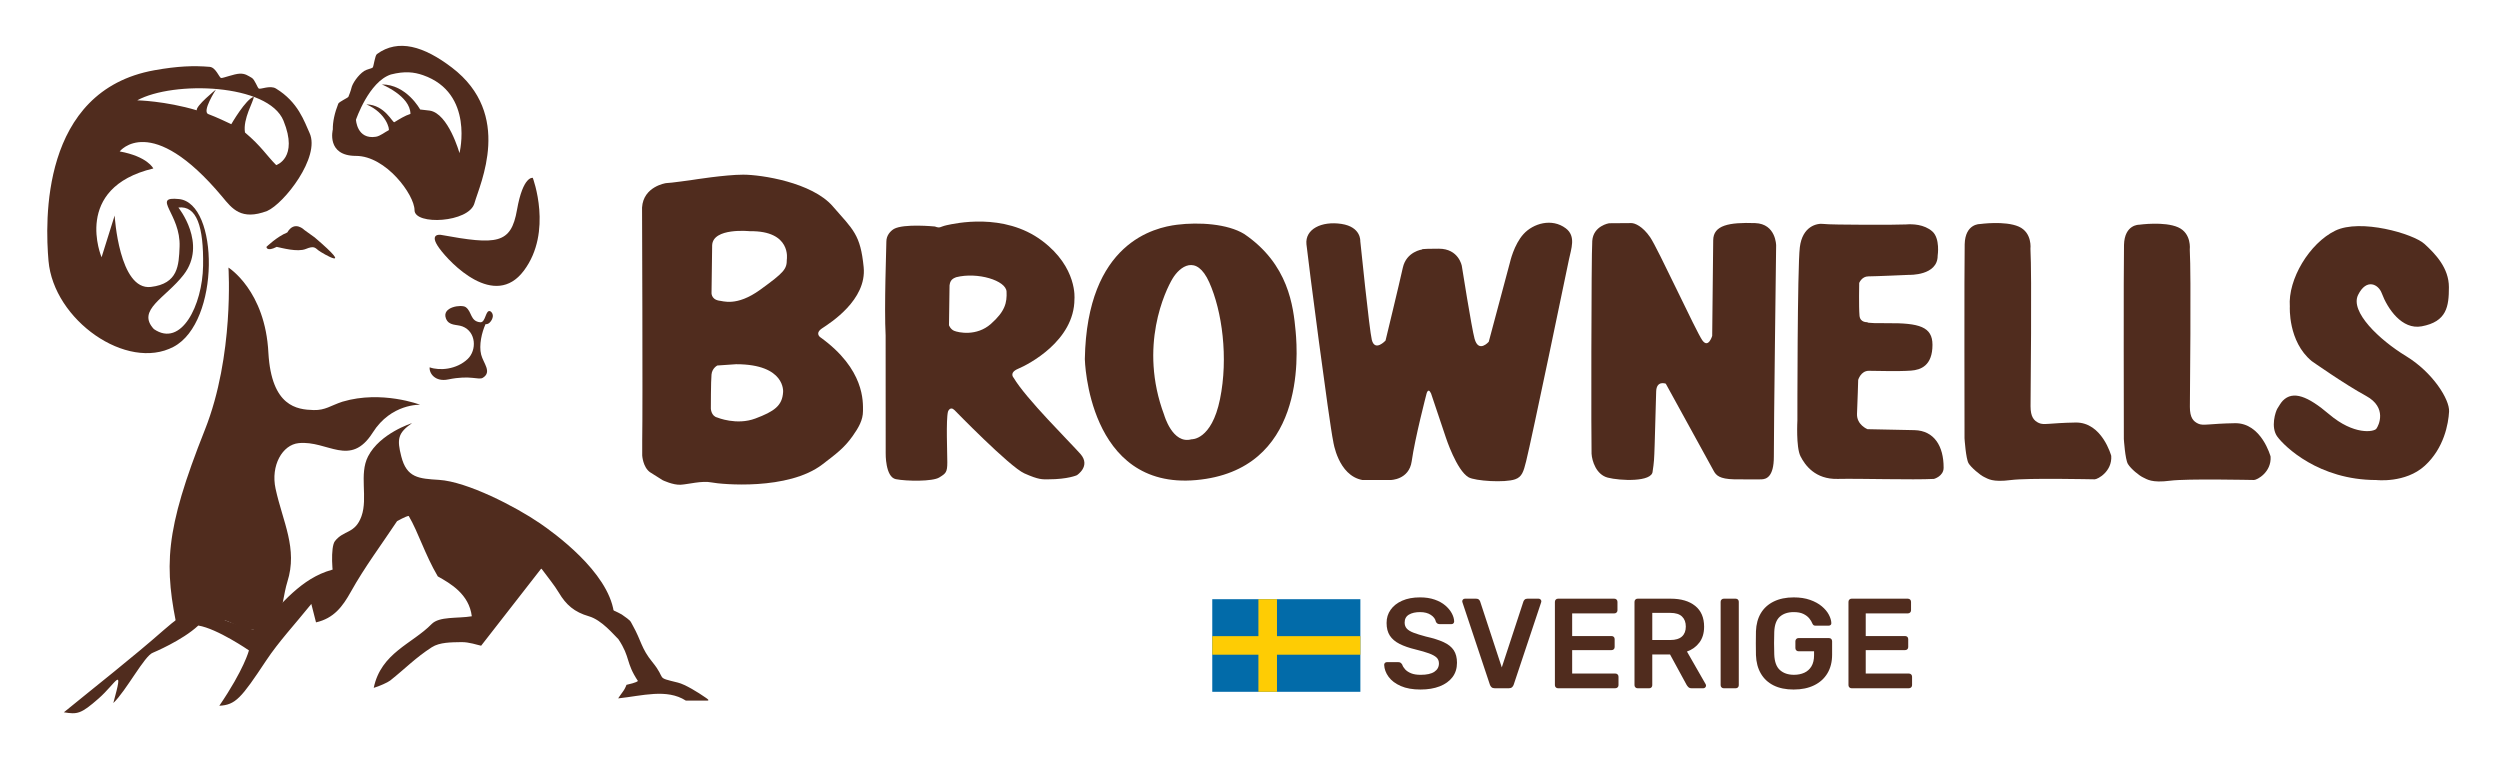
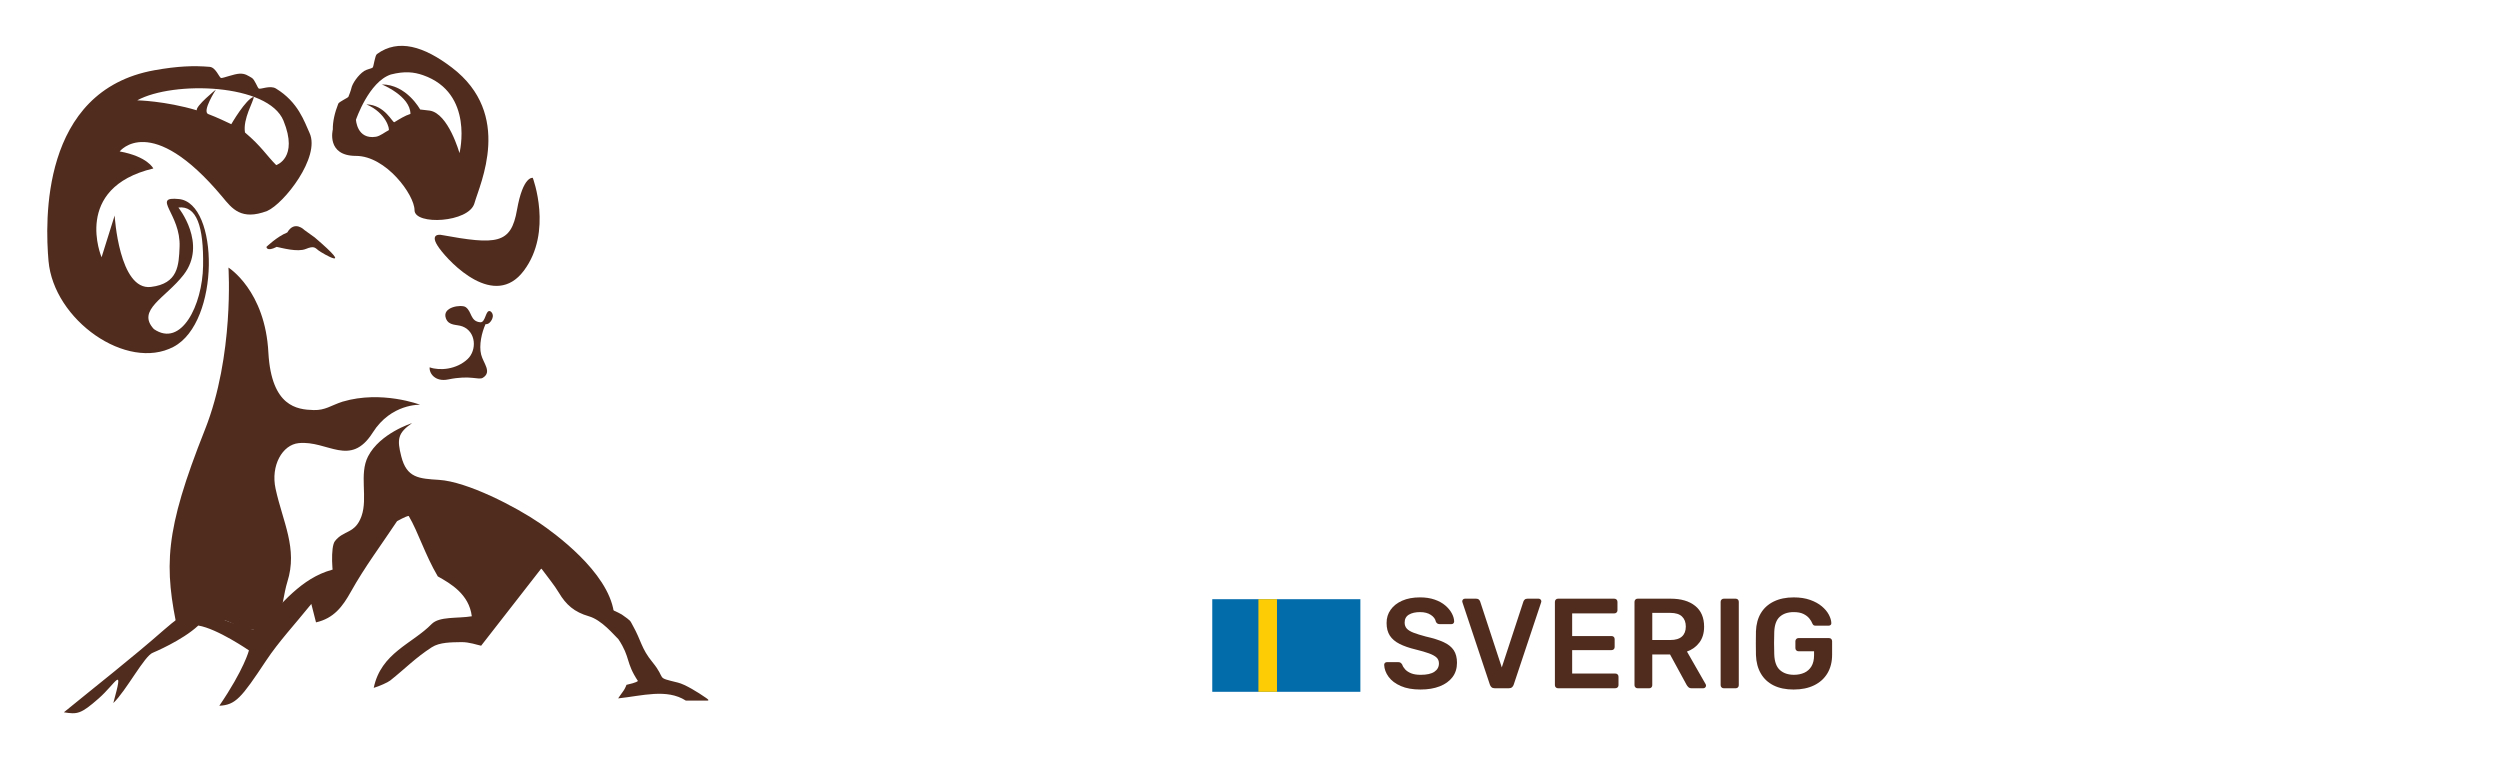
<svg xmlns="http://www.w3.org/2000/svg" viewBox="0 0 2050 642.28">
  <defs>
    <style>
      .cls-1, .cls-2 {
        fill: #502c1e;
      }

      .cls-3 {
        fill: none;
      }

      .cls-4 {
        fill: #026ba9;
      }

      .cls-5 {
        fill: #fecc04;
      }

      .cls-2 {
        fill-rule: evenodd;
      }

      .cls-6 {
        clip-path: url(#clippath);
      }
    </style>
    <clipPath id="clippath">
-       <rect class="cls-3" x="526.5" y="143.23" width="1481.75" height="373.72" />
-     </clipPath>
+       </clipPath>
  </defs>
  <g id="Ram__x26__Brownells_Schriftzug">
    <g class="cls-6">
      <path class="cls-1" d="M588.23,342.39s15.8,6.58,31.19.78c15.42-5.79,22.06-10.46,22.72-21.65,0,0,2.28-22.86-38.53-22.86l-15.39,1.05s-4.27,2.1-4.78,7.38c-.54,5.27-.54,27.91-.54,27.91,0,0,.16,6.18,5.32,7.38M589.3,246.49c3.33.15,14.45,5.29,34.12-8.94,19.64-14.23,21.77-16.86,21.77-24.77,0,0,4.11-23.73-30.41-23.2,0,0-30.28-3.15-30.81,11.59l-.51,38.47s-.71,5.52,5.85,6.84c0,0-3.35-.15,0,0M546.15,150.16c3.19,0,21.77-2.65,21.77-2.65,0,0,26.67-4.28,41.54-4.28s56.28,6.31,73.29,25.8c16.99,19.51,22.81,23.22,25.46,50.06,2.67,26.89-27.6,45.84-33.97,50.06-6.37,4.21-1.6,7.38-1.6,7.38,36.67,26.35,35.01,53.14,35.01,60.51s-3.54,13.57-8.5,20.57c-6.98,9.82-13.44,14.5-24.76,23.19-28.12,21.56-82.98,16.39-90.95,14.79-7.97-1.57-18.85,1.51-25.25,1.89-6.22.39-14.74-3.69-14.74-3.69l-10.47-6.6c-5.84-4.22-6.36-13.72-6.36-13.72v-12.11c.52-29.51-.13-191.18-.13-191.18,1.06-17.39,19.65-20.02,19.65-20.02" />
      <path class="cls-1" d="M778.59,236.44l-.42,30.26s1.21,3.3,4.18,4.55c3.47,1.47,18.46,4.74,30.18-5.63,11.7-10.37,13.25-17.38,12.84-26.51-.44-9.11-23.77-16.23-41.34-11.79-1.68.81-5.86,1.65-5.44,9.11M726.22,275.21c-1.26-23.64.6-72.19.6-77.16s3.26-8.57,6.26-10.35c8.15-4.49,33.55-1.97,33.55-1.97,4.54,1.72,4.02.14,9.85-1.11,5.87-1.23,46.62-10.81,78.13,12.87,29.14,21.89,26.44,47.71,26.44,47.71,0,34.4-38.14,53.86-46.09,57.15-7.92,3.33-3.74,7.48-3.74,7.48,10.01,16.99,45.96,52.48,54.73,62.41,8.78,9.98-2.91,17.44-2.91,17.44,0,0-7.32,3.36-23.29,3.36-5.11,0-7.65.53-19.75-4.86-12.12-5.39-57.25-51.84-57.25-51.84-3.76-3.71-5.42,1.25-5.42,1.25-1.67,7.04-.53,33.26-.53,41.53s-1.26,9.13-6.67,12.44c-5.42,3.34-26.61,3.11-35.52,1.36-8.76-1.72-8.34-21.25-8.34-21.25l-.05-96.45Z" />
      <path class="cls-1" d="M977.01,360.21s16.46,1.04,23.39-32.91c6.95-33.94,1.75-72.18-8.81-95.77-10.56-23.61-24.25-12.79-30.07-3.1-5.82,9.68-28.05,55.41-6.92,111.77,0,0,6.85,24.35,22.4,20.02M965.16,184.28c18.03-2.26,41.44-.77,55.11,7.6,36.38,24.74,40.25,59.2,42.16,79.85,1.89,20.65,7.45,113.87-81.57,121.93-89.04,8.07-91.29-99.2-91.29-99.2,1.67-95.89,57.56-107.92,75.59-110.18" />
-       <path class="cls-1" d="M1173.47,322.66l12.12,36.07s8.77,26.98,18.66,32.65c5.31,3.04,29.76,4.63,38.15,1.65,5.61-1.97,6.88-6.19,9.04-14.85,4.65-18.66,33.34-156.72,35.11-165.42,1.76-8.71,6-19.04-2.62-25.54-11.4-8.58-26.69-4.03-34.62,4.68-7.95,8.7-11.13,23.22-11.13,23.22l-17.41,65.14s-8.31,9.57-11.64-2.54c-2.4-8.73-10.45-59.68-10.45-59.68,0,0-2.49-14.11-18.81-14.11s-13.67.63-13.67.63c0,0-12.95,1.67-15.88,14.93-2.92,13.27-14.18,59.77-14.18,59.77,0,0-8.7,9.5-11.26-.6-1.98-7.81-9.45-80.93-9.45-80.93,0,0,.83-11.63-15.44-14.13-16.32-2.48-29.97,4.28-28.71,16.71,1.27,12.43,18.62,145.96,21.97,161.72,0,0,3.86,27.87,23.92,31.58h23.01s15.25,0,17.41-15.39c2.64-18.86,12.1-55.16,12.1-55.16,0,0,1.26-5.8,3.77-.41" />
      <path class="cls-1" d="M1358.06,321.02s-.85,30.65-1.23,43.51c-.42,12.86-.52,14.28-1.66,21.9-.29,9.1-26.96,7.79-36.82,5.22-9.41-2.44-12.9-13.51-13.27-19.62-.35-6.1-.27-162.03.57-174.46.83-12.43,13.79-14.51,13.79-14.51,0,0,15.33-.13,18.24-.13s9.19,2.51,15.46,11.61c6.27,9.12,37.72,77.43,42.74,84.48,5.01,7.06,8.12-3.61,8.12-3.61,0,0,.76-66.35.83-78.39.07-12.38,12.95-14.82,34.4-14.08,17.2.59,17.2,18.39,17.2,18.39,0,0-1.98,154.53-1.87,172.82.09,17.58-6.78,18.69-9.82,18.89-3.04.21-12.42,0-22.88,0-11.8-.3-14.64-3.17-16.7-7.04-2.07-3.88-39.22-71.38-39.22-71.38,0,0-7.62-2.94-7.88,6.41" />
      <path class="cls-1" d="M1473.87,344.62s-1.24,21.96,2.5,29.44c3.76,7.45,12.1,19.07,30.49,18.65,18.42-.4,61.88.91,78.98,0,0,0,7.9-2.15,7.93-9.11.08-17.92-7.84-30.47-23.85-30.88-7.92-.19-21.93-.48-38.58-.79,0,0-9.01-3.56-8.59-12.69.44-9.11.96-27.72.96-27.72,0,0,2.1-7.46,8.76-7.46s23.53.63,34.54-.15c8.11-.58,17.62-4.13,17.62-21.13,0-14.8-10.72-17.99-37.07-17.76-19.12.16-16.2-.84-16.2-.84,0,0-6.04.63-6.57-5.34-.64-7.05-.24-26.82-.24-26.82,0,0,2.08-5.39,7.51-5.39s33.41-1.24,33.41-1.24c0,0,23.42.83,23.42-15.75,0,0,2.2-14.14-4.47-19.95-6.7-5.8-16.16-6.07-21.58-5.64-5.43.4-61.51.43-67.36-.4-5.83-.84-17.54,2.07-19.62,19.07-2.08,17-2,141.9-2,141.9" />
      <path class="cls-1" d="M1610.92,359.56s1.06,16.51,3.3,20.32c2.02,3.43,9.55,9.75,12.67,11.2,3.24,1.48,6.67,4.55,22.04,2.55,13.88-1.8,66.21-.59,68.7-.59s14.43-6.37,13.59-19.22c0,0-7.47-27.73-29.23-27.35-21.74.37-25.94,2.3-30.08.4-4.13-1.89-6.86-5.04-6.86-13.74s1.15-107.53-.09-129.08c0,0,1.67-13.27-9.61-18.25-11.29-4.97-31.78-2.09-31.78-2.09,0,0-12.13-.43-12.53,16.57-.42,17-.13,159.29-.13,159.29" />
      <path class="cls-1" d="M1871.92,328.55c8.34-8.46,20.45-3.75,37.93,11.11,20.46,17.41,36.73,14.49,38.72,11.94,1.98-2.54,9.17-17.41-8.38-26.94-17.55-9.53-44.56-28.54-44.56-28.54-19.63-16.15-17.97-44.76-17.97-44.76-1.66-22.38,16.09-51.86,37.19-62.18,20.68-10.12,64.01,2.48,73.12,10.77,9.11,8.28,20.13,19.81,20.13,35.56s-1.7,28.25-22.34,32.08c-16.17,3-27.95-14.37-32.78-27.27-2.74-7.28-12.5-12.31-19.34,1.5-6.82,13.8,17.36,36.85,39.28,50.17,21.93,13.33,35.87,35.61,35.32,45.51-.56,9.89-4.04,29.91-19.93,44.42-15.87,14.51-39.8,11.7-39.8,11.7-47.21,0-75.19-27.57-81.03-35.46-5.86-7.87-1.48-20.86,0-23.2,1.47-2.34,3.01-4.98,4.44-6.42" />
-       <path class="cls-1" d="M1741.56,360.11s1.05,16.53,3.32,20.33c2.45,4.07,9.3,9.59,12.43,11.03,3.25,1.5,6.91,4.7,22.27,2.7,13.88-1.78,66.21-.58,68.71-.58s14.43-6.37,13.59-19.22c0,0-7.48-27.73-29.23-27.35-21.75.38-25.95,2.3-30.08.4-4.14-1.89-6.87-5.03-6.87-13.74s1.15-107.53-.09-129.07c0,0,1.67-13.28-9.61-18.25-11.3-4.98-31.79-2.1-31.79-2.1,0,0-12.12-.42-12.53,16.56-.43,17.01-.13,159.3-.13,159.3" />
    </g>
    <g>
      <path class="cls-1" d="M402.18,255.3c-4.16-2.03-3.75,9.36-8.37,8.96-8.37-.77-6.71-8.83-12-12.45-3.4-2.34-19.73-.2-16.16,9.28,2.35,6.29,8.88,4.79,13.56,6.58,11.29,4.34,11.93,19.52,4.22,26.78-9.13,8.58-22.89,9.71-31.11,6.76-.53,4.79,4.42,12.16,15.2,9.94,18.69-3.87,24.92.87,28.5-1.42,7.56-4.77.34-11.83-1.47-18.93-1.98-7.66.56-18.46,3.59-24.98,1.54.19,3.02-.56,4.31-2.34,3.98-5.56-.28-8.19-.28-8.19Z" />
-       <path class="cls-1" d="M361.24,192.54s-9.98-1.37-1.04,10.98c8.91,12.36,45.46,50.42,69.39,18.4,23.93-31.98,7.3-76.08,7.3-76.08,0,0-7.98-1.97-12.94,26.21-4.92,28.16-16.37,28.94-62.69,20.49Z" />
+       <path class="cls-1" d="M361.24,192.54s-9.98-1.37-1.04,10.98c8.91,12.36,45.46,50.42,69.39,18.4,23.93-31.98,7.3-76.08,7.3-76.08,0,0-7.98-1.97-12.94,26.21-4.92,28.16-16.37,28.94-62.69,20.49" />
      <path class="cls-1" d="M370.61,55.44c50.27,38.4,22.92,95.23,18.44,111.2-4.46,15.98-49.14,18.26-49.14,5.7s-23.45-44.51-48.02-44.51-18.98-21.67-18.98-21.67c-.12-6.23,1.48-13.59,4.48-21.17.58-1.47,7.88-4.78,8.28-5.59.41-.84,2.08-5.32,2.47-7.12.76-3.79,5.55-10.8,10.44-14.04,2.14-1.42,6.22-2.07,7-2.81.89-.87,1.8-9.83,3.51-11.1,17.5-12.79,38.49-6.46,61.51,11.1ZM291.89,98.17s.73,16.46,16.36,13.97c3.55-.58,7.44-3.87,10.49-5.36.93-.46-1.77-14.07-18.31-21.2,15.42.38,21.5,15.51,22.97,14.61,4.36-2.65,8.57-5.33,13.17-6.79-.17-14.8-23.5-24.17-23.5-24.17,20.38,0,31.44,20.56,31.44,20.56,0,0,6.1.64,7.79.9,15.4,2.28,24.47,34.88,24.47,34.88,0,0,12.38-49.22-29.91-63.94-7.48-2.58-14.94-3.42-26.26-.57-18.13,5.86-28.7,37.11-28.7,37.11Z" />
      <path class="cls-1" d="M249.66,188.65s-8.08-8.35-14.08,1.97c-8.51,3.43-17.1,11.82-17.1,11.82,0,0,0,4.28,8.42,0,4.22.85,17.12,4.49,23.87,1.71,6.73-2.77,7.53-1.08,10.35,1.17,2.85,2.26,31.18,18.61-3.06-10.62l-8.41-6.05Z" />
      <path class="cls-1" d="M280.98,329.33c-9.84,3.2-14.21,7.19-23.79,6.92-13.62-.36-34.5-2.84-37.1-46.76-2.49-51.25-32.76-70.08-32.76-70.08,0,0,4.84,72.2-19.29,132.94-33.36,83.98-33.69,112.05-21.85,166.94,21.87-17.39,21.57,1.82,32.76-6.84,1.26-11.14,14.59,3.97,28.76,3.97,6.11,0-3.71-3.05,0,0,3.59,1.3,17.19-7.18,19.96-4.56,3.13-8.61,5.21-26.17,7.95-34.74,8.7-27.28-3.75-49.14-9.66-76.38-4.12-19.06,5.64-36.03,18.91-37.37,23.81-2.42,42.35,20.44,60.79-8.68,15.12-23.9,38.86-22.79,38.86-22.79,0,0-31.44-12.07-63.53-2.56Z" />
      <path class="cls-1" d="M442.51,428.94c-19.62-13.44-59.49-34.03-82.54-35.45-16.59-1.03-26.46-1.63-30.92-19.23-3.58-14.1-2.96-19.11,8.83-27.3,0,0-26.31,8.25-36.08,27.31-7.5,14.6,0,33.84-5.36,48.96-5.24,14.79-14.67,11.21-21.85,20.57-3.57,4.68-2.55,26.79.25,35.36,6.86-7.75,20.29-27.13,29.43-30.37,8-9.92,12.35-30.19,28.47-29.1,3,.21,11.78,16.84,16.11,26.18,8.57,12.85,39.37,41.56,46.87,53.65,13.13-3.25,3.85-4.12,17.16-6.34.46-.14,5.01-2.69,5.47-2.83,8.25-11.77,8.33-24.22,25.53-24.22,13.07,0,9.78.61,11.87,10.71,6.45-.47,41,24.37,47.57,24.95-4.89-33.06-48.89-64.71-60.79-72.85Z" />
      <path class="cls-2" d="M578.64,572.07c-6.46-4.5-16.83-10.88-22.73-12.33-19.31-4.74-8.73-1.87-20.99-16.88-9.13-11.15-8.95-17.3-16.08-30-2.38-4.25-1.03-3.34-8.99-8.97-8.52-4.74-11.3-4.47-19.57-9.6-7.19-4.46-14.34-9.2-20.7-14.77-9.24-8.09-17.76-17.03-25.98-25.01-16.43,13.87-30.33,25.59-45.22,38.15-30.04-14.71-33.42-58.68-68.21-76.56-12.67,5.54-30.47,28.41-43.28,41.69-3.01,3.14-6.21,7.59-9.89,8.31-26.59,5.23-42.55,25.3-60.04,43.39-2.24,2.32-5.16,3.93-9.25,6.95-7.99-2.72-16.91-5.04-25.25-8.74-22.18-9.81-29.45-7.52-48.06,8.84-25.98,22.83-55.32,45.72-82.03,67.55,11.07,1.76,13.89,1.51,28.47-11.3,14.58-12.81,21.01-28.78,12.08,3.72,10.6-10.09,25.65-38.97,32.44-41.28,0,0,24.08-9.97,37.23-22.28,15.57,2.51,41.54,20.38,41.54,20.38,0,0-3.87,15.46-24.3,45.4,13.34-.71,17.95-6.21,38.32-36.94,10.43-15.73,23.5-29.64,37.13-46.56,1.72,6.81,2.69,10.61,3.85,15.12,14.6-3.35,21.74-12.85,28.6-25.15,11.2-20.1,25.1-38.64,37.85-57.84,0,0,7.34-4.19,9.57-4.28,8,13.67,13.17,31.38,23.83,49.56,10.3,5.78,25.66,14.51,27.89,32.71-11.7,1.95-26.58-.12-32.99,6.42-15.78,16.15-41.49,23.54-47.43,52.28,4.58-1.37,11.48-4.4,13.56-6.06,12.6-10.03,20.63-18.58,34.06-27.25,6.42-4.15,16-4.04,24.19-4.2,6.46-.11,12.98,2.3,16.26,2.95,17.4-22.34,32.25-41.4,49.36-63.36,5.45,7.45,10.49,13.37,14.43,19.96,5.85,9.82,12.62,15.82,24.56,19.26,10.62,3.05,20.45,15.24,24.26,18.86,10.02,15.19,5.7,18.69,15.95,34.19-1.29,1.38-7.32,2.65-9.31,3.15h-.05c-.78,2.18-1.94,4.3-3.42,6.24-1.21,1.57-2.29,3.24-3.42,4.89,19.85-2.11,39.84-8.19,55.47,1.79h17.99c1.53-.25-.42-1.5-1.69-2.38Z" />
      <path class="cls-1" d="M98.15,124.18c22.96,4.19,27.58,13.97,27.58,13.97-66.68,15.96-42.44,72.81-42.44,72.81l10.72-34.22s3.62,61.64,29.7,58.55c22.36-2.66,22.93-17.64,23.55-32.9,1.12-26.99-23.67-41.56-.49-39.16,32.84,3.37,33.89,100.88-4.42,121.14-38.3,20.28-98.39-21.81-102.58-70.53-2.69-31.45-6.86-139.37,86.8-156.23,19.07-3.41,32.21-3.9,45.38-2.79,5.07.41,7.79,8.87,9.37,9.13,1.58.26,10.61-3.38,15.31-3.55,4.5-.15,6.69,1.65,9.86,3.45,2.48,1.43,4.59,8.15,5.76,8.79,1.4.8,9.35-2.91,14-.06,18.31,11.13,23.26,27.04,27.62,36.53,8.97,19.62-20.83,57.79-34.85,63.91-21.21,7.97-28.61-1.79-36.81-11.73-58.57-70-84.06-37.11-84.06-37.11ZM226.49,135.38s18.45-5.77,6-36.34c-12.44-30.58-90.33-32.95-119.97-16.77,0,0,22.73.43,48.84,8.18-1.03-3.49,15.71-17.03,15.71-17.03,0,0-11.8,18.14-6.22,20.15,6.31,2.27,18.81,8.27,18.81,8.27,0,0,12-20.79,18.42-22.45-.02,3.72-9.08,18.01-7.19,29.26,13.43,11.32,17.59,18.7,25.59,26.72ZM126.19,269.85c22.41,15.45,39.81-19.51,40.34-51.89.54-32.38-5.27-49.55-20.26-47.78,0,0,23.94,29.68,4.34,55.09-14.72,19.08-39.03,28.91-24.43,44.58Z" />
    </g>
  </g>
  <g id="SE">
    <rect class="cls-4" x="994.06" y="491.34" width="121.45" height="75.94" />
    <rect class="cls-5" x="1031.9" y="491.34" width="15.22" height="75.94" />
-     <rect class="cls-5" x="994.06" y="521.64" width="121.45" height="15.22" />
    <g>
      <path class="cls-1" d="M1164.93,565.42c-6.51,0-11.95-.96-16.32-2.89-4.37-1.92-7.7-4.44-9.97-7.56-2.27-3.11-3.48-6.38-3.62-9.81,0-.63.21-1.15.63-1.57s.94-.63,1.57-.63h9.34c.91,0,1.59.19,2.05.58.45.39.86.86,1.21,1.42.42,1.33,1.22,2.64,2.41,3.94,1.19,1.29,2.82,2.36,4.88,3.2,2.06.84,4.67,1.26,7.82,1.26,5.04,0,8.8-.84,11.28-2.52,2.48-1.68,3.72-3.95,3.72-6.82,0-2.03-.67-3.66-1.99-4.88-1.33-1.22-3.38-2.34-6.14-3.36-2.76-1.01-6.42-2.08-10.97-3.2-5.25-1.26-9.64-2.78-13.17-4.57-3.53-1.78-6.19-4.04-7.98-6.77-1.78-2.73-2.68-6.19-2.68-10.39s1.1-7.66,3.31-10.81c2.2-3.15,5.35-5.63,9.45-7.45,4.09-1.82,8.97-2.73,14.64-2.73,4.55,0,8.57.61,12.07,1.84,3.5,1.22,6.4,2.83,8.71,4.83,2.31,1.99,4.08,4.13,5.3,6.4,1.22,2.27,1.87,4.5,1.94,6.66,0,.56-.19,1.07-.58,1.52-.38.46-.93.68-1.63.68h-9.76c-.56,0-1.12-.14-1.68-.42-.56-.28-1.01-.8-1.36-1.57-.42-2.17-1.78-4.02-4.09-5.56-2.31-1.54-5.28-2.31-8.92-2.31s-6.82.7-9.13,2.1c-2.31,1.4-3.46,3.57-3.46,6.51,0,1.96.58,3.59,1.73,4.88,1.15,1.29,3.01,2.43,5.56,3.41,2.55.98,5.93,2.03,10.13,3.15,5.95,1.33,10.81,2.87,14.59,4.62,3.78,1.75,6.54,3.97,8.29,6.66,1.75,2.69,2.62,6.1,2.62,10.23,0,4.62-1.24,8.55-3.72,11.81-2.48,3.25-5.97,5.75-10.44,7.5-4.48,1.75-9.69,2.62-15.64,2.62Z" />
      <path class="cls-1" d="M1225.69,564.37c-1.12,0-1.99-.28-2.62-.84-.63-.56-1.08-1.26-1.36-2.1l-22.46-67.37c-.14-.35-.21-.66-.21-.94,0-.63.21-1.15.63-1.57.42-.42.94-.63,1.57-.63h9.23c.98,0,1.73.26,2.26.79.53.52.86,1.03,1,1.52l17.74,54.04,17.74-54.04c.14-.49.47-1,1-1.52.52-.52,1.28-.79,2.26-.79h9.24c.56,0,1.07.21,1.52.63.45.42.68.94.68,1.57,0,.28-.07.59-.21.94l-22.46,67.37c-.28.84-.73,1.54-1.36,2.1-.63.56-1.51.84-2.62.84h-11.54Z" />
      <path class="cls-1" d="M1277.53,564.37c-.7,0-1.3-.24-1.78-.73-.49-.49-.73-1.08-.73-1.78v-68.32c0-.77.24-1.4.73-1.89s1.08-.73,1.78-.73h46.17c.77,0,1.4.25,1.89.73.49.49.73,1.12.73,1.89v6.93c0,.7-.25,1.29-.73,1.78-.49.49-1.12.73-1.89.73h-34.53v18.57h32.22c.77,0,1.4.23,1.89.68.49.46.73,1.07.73,1.84v6.51c0,.77-.25,1.38-.73,1.84-.49.46-1.12.68-1.89.68h-32.22v19.2h35.37c.77,0,1.4.25,1.89.73.49.49.74,1.12.74,1.89v6.93c0,.7-.25,1.29-.74,1.78s-1.12.73-1.89.73h-47.01Z" />
      <path class="cls-1" d="M1342.8,564.37c-.7,0-1.3-.24-1.78-.73-.49-.49-.73-1.08-.73-1.78v-68.32c0-.77.24-1.4.73-1.89s1.08-.73,1.78-.73h27.18c8.46,0,15.15,1.96,20.04,5.88,4.9,3.92,7.35,9.62,7.35,17.11,0,5.18-1.28,9.48-3.83,12.91-2.55,3.43-5.97,5.91-10.23,7.45l15.32,26.76c.21.42.31.81.31,1.15,0,.63-.23,1.15-.68,1.57-.46.42-.96.63-1.52.63h-9.55c-1.19,0-2.1-.31-2.73-.94-.63-.63-1.12-1.26-1.47-1.89l-13.54-24.87h-14.59v25.19c0,.7-.23,1.29-.68,1.78-.46.49-1.07.73-1.84.73h-9.55ZM1354.87,524.81h14.8c4.27,0,7.45-.96,9.55-2.89,2.1-1.92,3.15-4.63,3.15-8.13s-1.03-6.24-3.1-8.24c-2.06-1.99-5.26-2.99-9.6-2.99h-14.8v22.25Z" />
      <path class="cls-1" d="M1413.43,564.37c-.7,0-1.3-.24-1.78-.73-.49-.49-.73-1.08-.73-1.78v-68.42c0-.7.24-1.29.73-1.78s1.08-.73,1.78-.73h9.86c.77,0,1.38.25,1.84.73.45.49.68,1.09.68,1.78v68.42c0,.7-.23,1.29-.68,1.78-.46.49-1.07.73-1.84.73h-9.86Z" />
      <path class="cls-1" d="M1470.83,565.42c-6.44,0-11.91-1.12-16.42-3.36-4.51-2.24-8.01-5.47-10.49-9.71-2.48-4.23-3.83-9.29-4.04-15.16-.07-3.01-.1-6.24-.1-9.71s.03-6.73.1-9.81c.21-5.81,1.56-10.77,4.04-14.9,2.48-4.13,6.02-7.31,10.6-9.55,4.58-2.24,10.02-3.36,16.32-3.36,5.11,0,9.58.68,13.43,2.05,3.85,1.36,7.05,3.11,9.6,5.25,2.55,2.13,4.48,4.43,5.77,6.87,1.29,2.45,1.98,4.72,2.05,6.82.07.63-.1,1.15-.52,1.57s-.98.63-1.68.63h-10.81c-.7,0-1.22-.14-1.57-.42-.35-.28-.67-.7-.94-1.26-.56-1.47-1.43-2.92-2.62-4.36-1.19-1.43-2.8-2.64-4.83-3.62-2.03-.98-4.65-1.47-7.87-1.47-4.76,0-8.55,1.26-11.39,3.78-2.83,2.52-4.36,6.68-4.57,12.49-.21,6.09-.21,12.24,0,18.47.21,5.95,1.77,10.21,4.67,12.8,2.9,2.59,6.73,3.88,11.49,3.88,3.15,0,5.96-.56,8.45-1.68,2.48-1.12,4.44-2.87,5.88-5.25,1.43-2.38,2.15-5.42,2.15-9.13v-3.25h-12.8c-.7,0-1.29-.24-1.78-.73-.49-.49-.73-1.12-.73-1.89v-5.56c0-.77.24-1.4.73-1.89.49-.49,1.08-.73,1.78-.73h25.08c.77,0,1.38.25,1.84.73.45.49.68,1.12.68,1.89v11.02c0,5.88-1.28,10.95-3.83,15.22-2.55,4.27-6.19,7.56-10.91,9.86-4.72,2.31-10.3,3.46-16.74,3.46Z" />
-       <path class="cls-1" d="M1518.26,564.37c-.7,0-1.3-.24-1.78-.73-.49-.49-.73-1.08-.73-1.78v-68.32c0-.77.24-1.4.73-1.89s1.08-.73,1.78-.73h46.17c.77,0,1.4.25,1.89.73.49.49.73,1.12.73,1.89v6.93c0,.7-.25,1.29-.73,1.78-.49.49-1.12.73-1.89.73h-34.53v18.57h32.22c.77,0,1.4.23,1.89.68.49.46.73,1.07.73,1.84v6.51c0,.77-.25,1.38-.73,1.84-.49.46-1.12.68-1.89.68h-32.22v19.2h35.37c.77,0,1.4.25,1.89.73.49.49.74,1.12.74,1.89v6.93c0,.7-.25,1.29-.74,1.78s-1.12.73-1.89.73h-47.01Z" />
    </g>
  </g>
</svg>